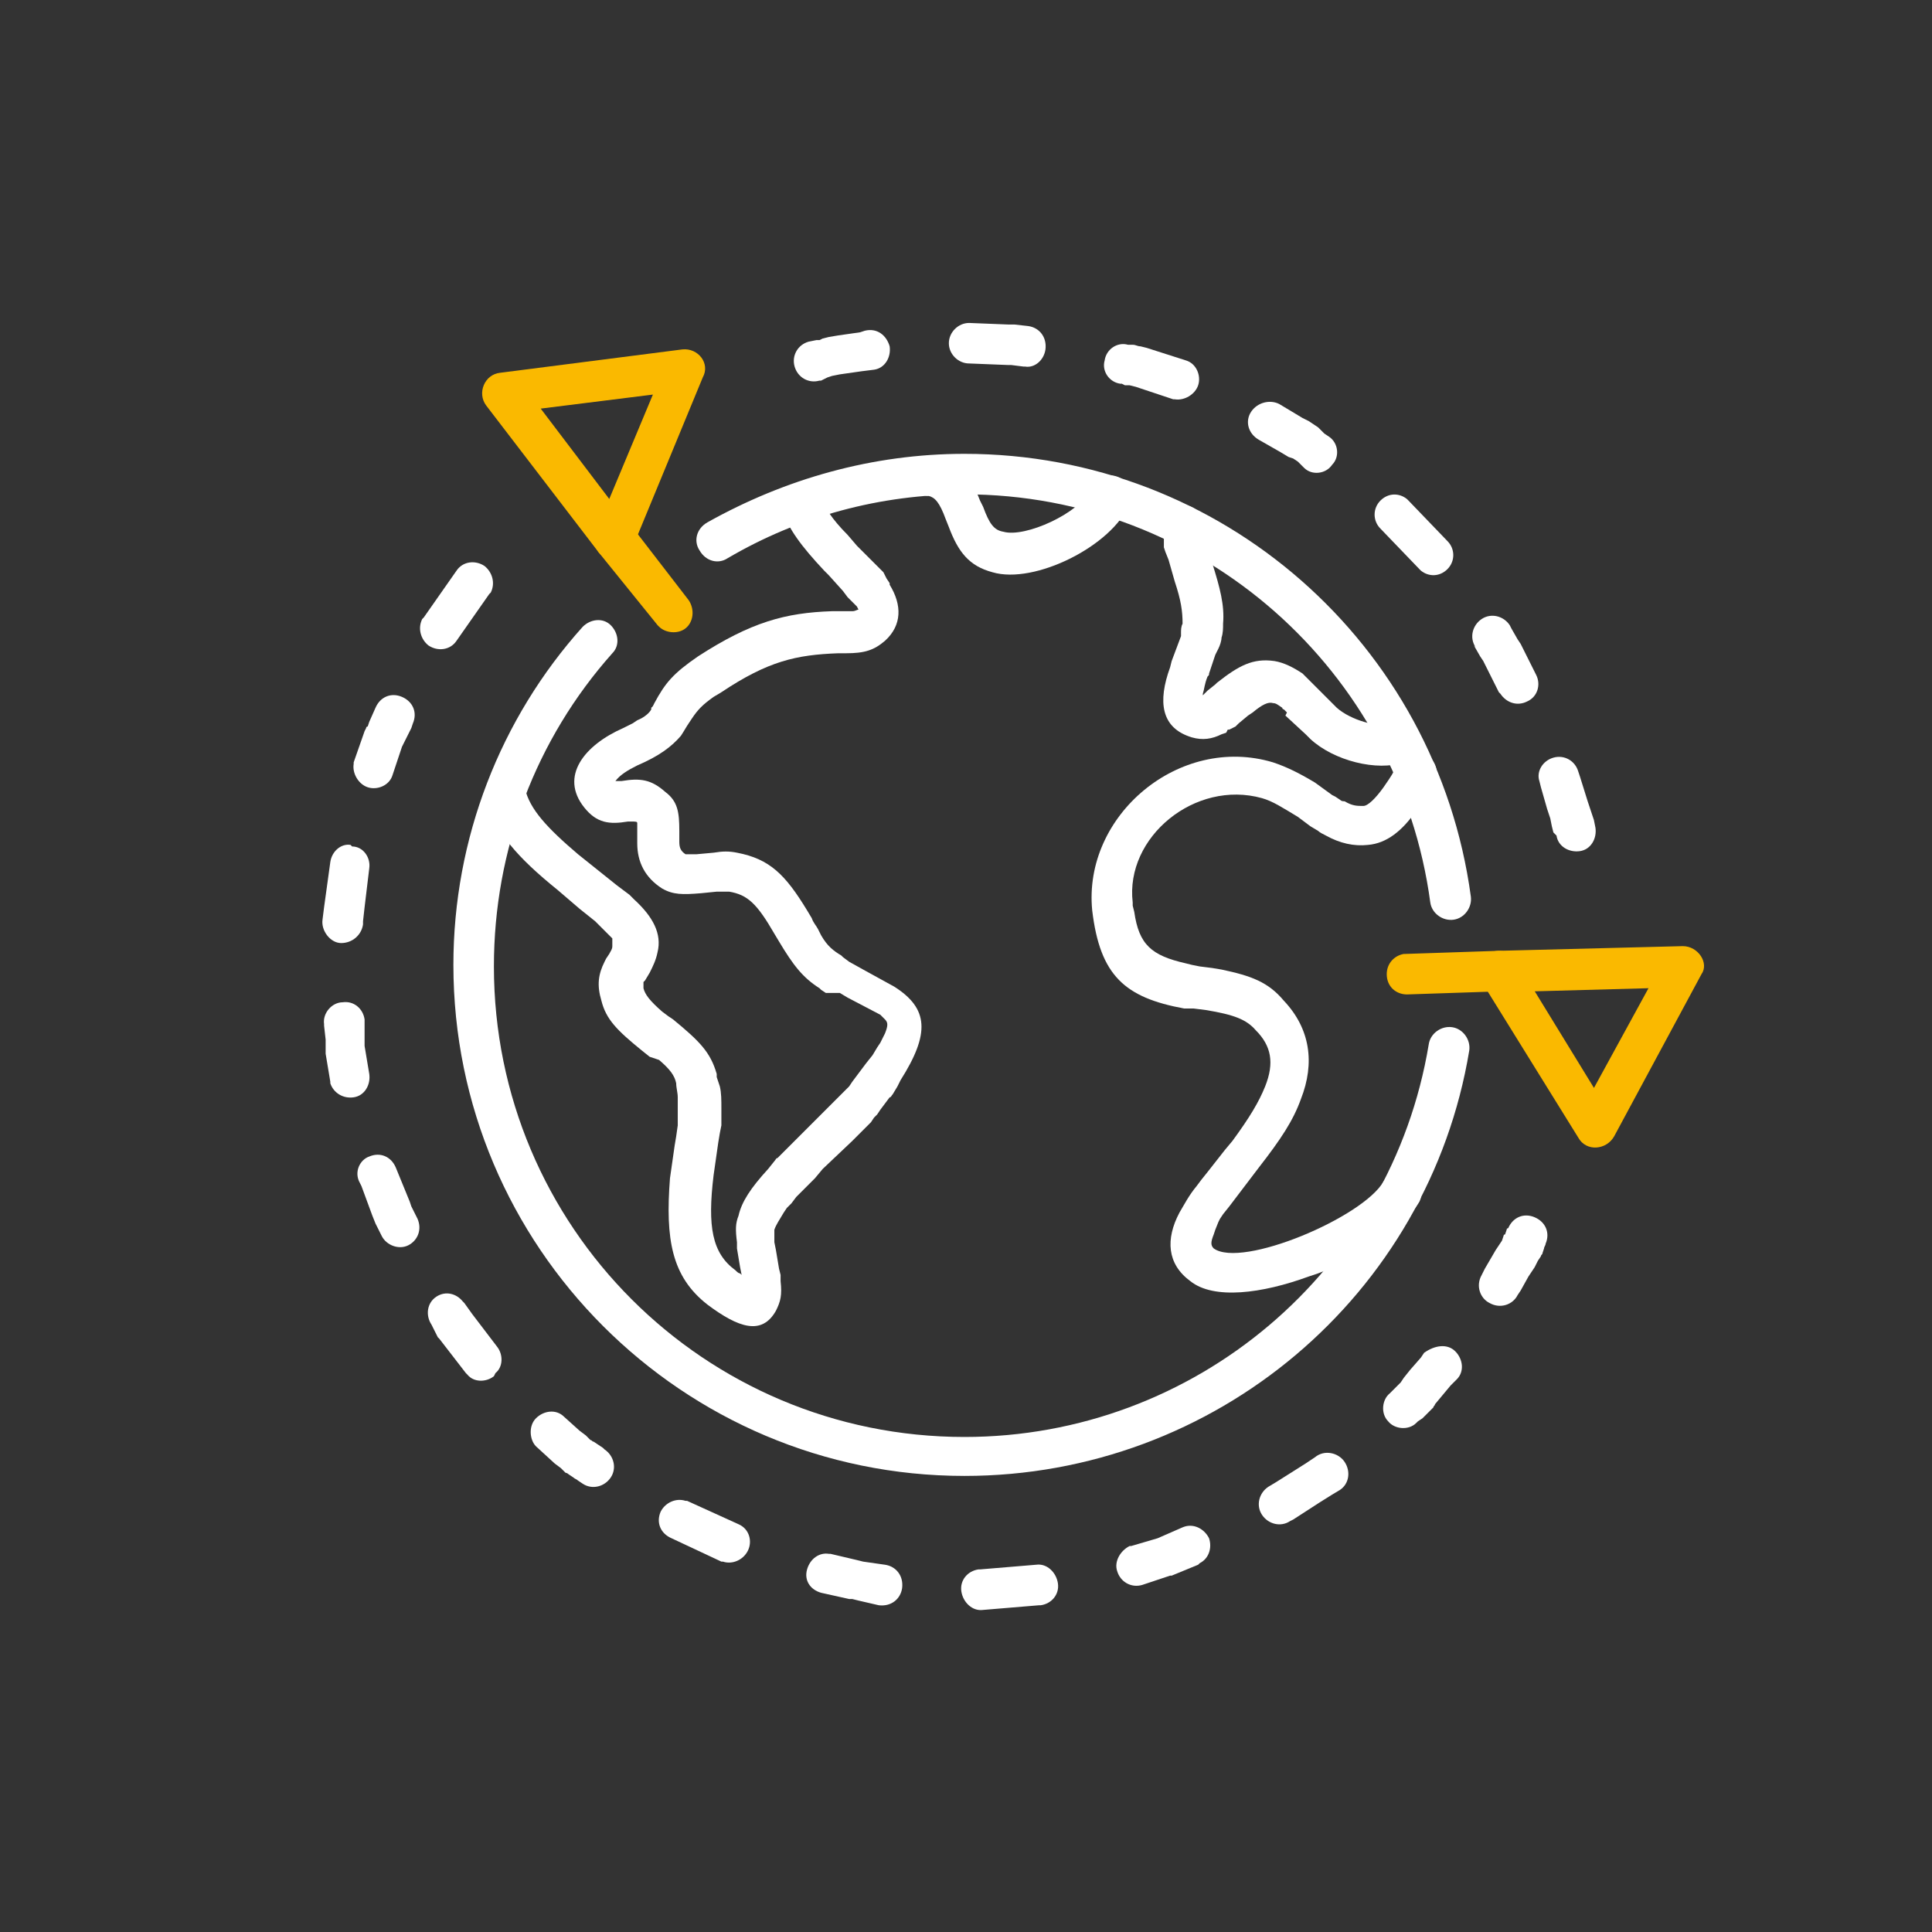
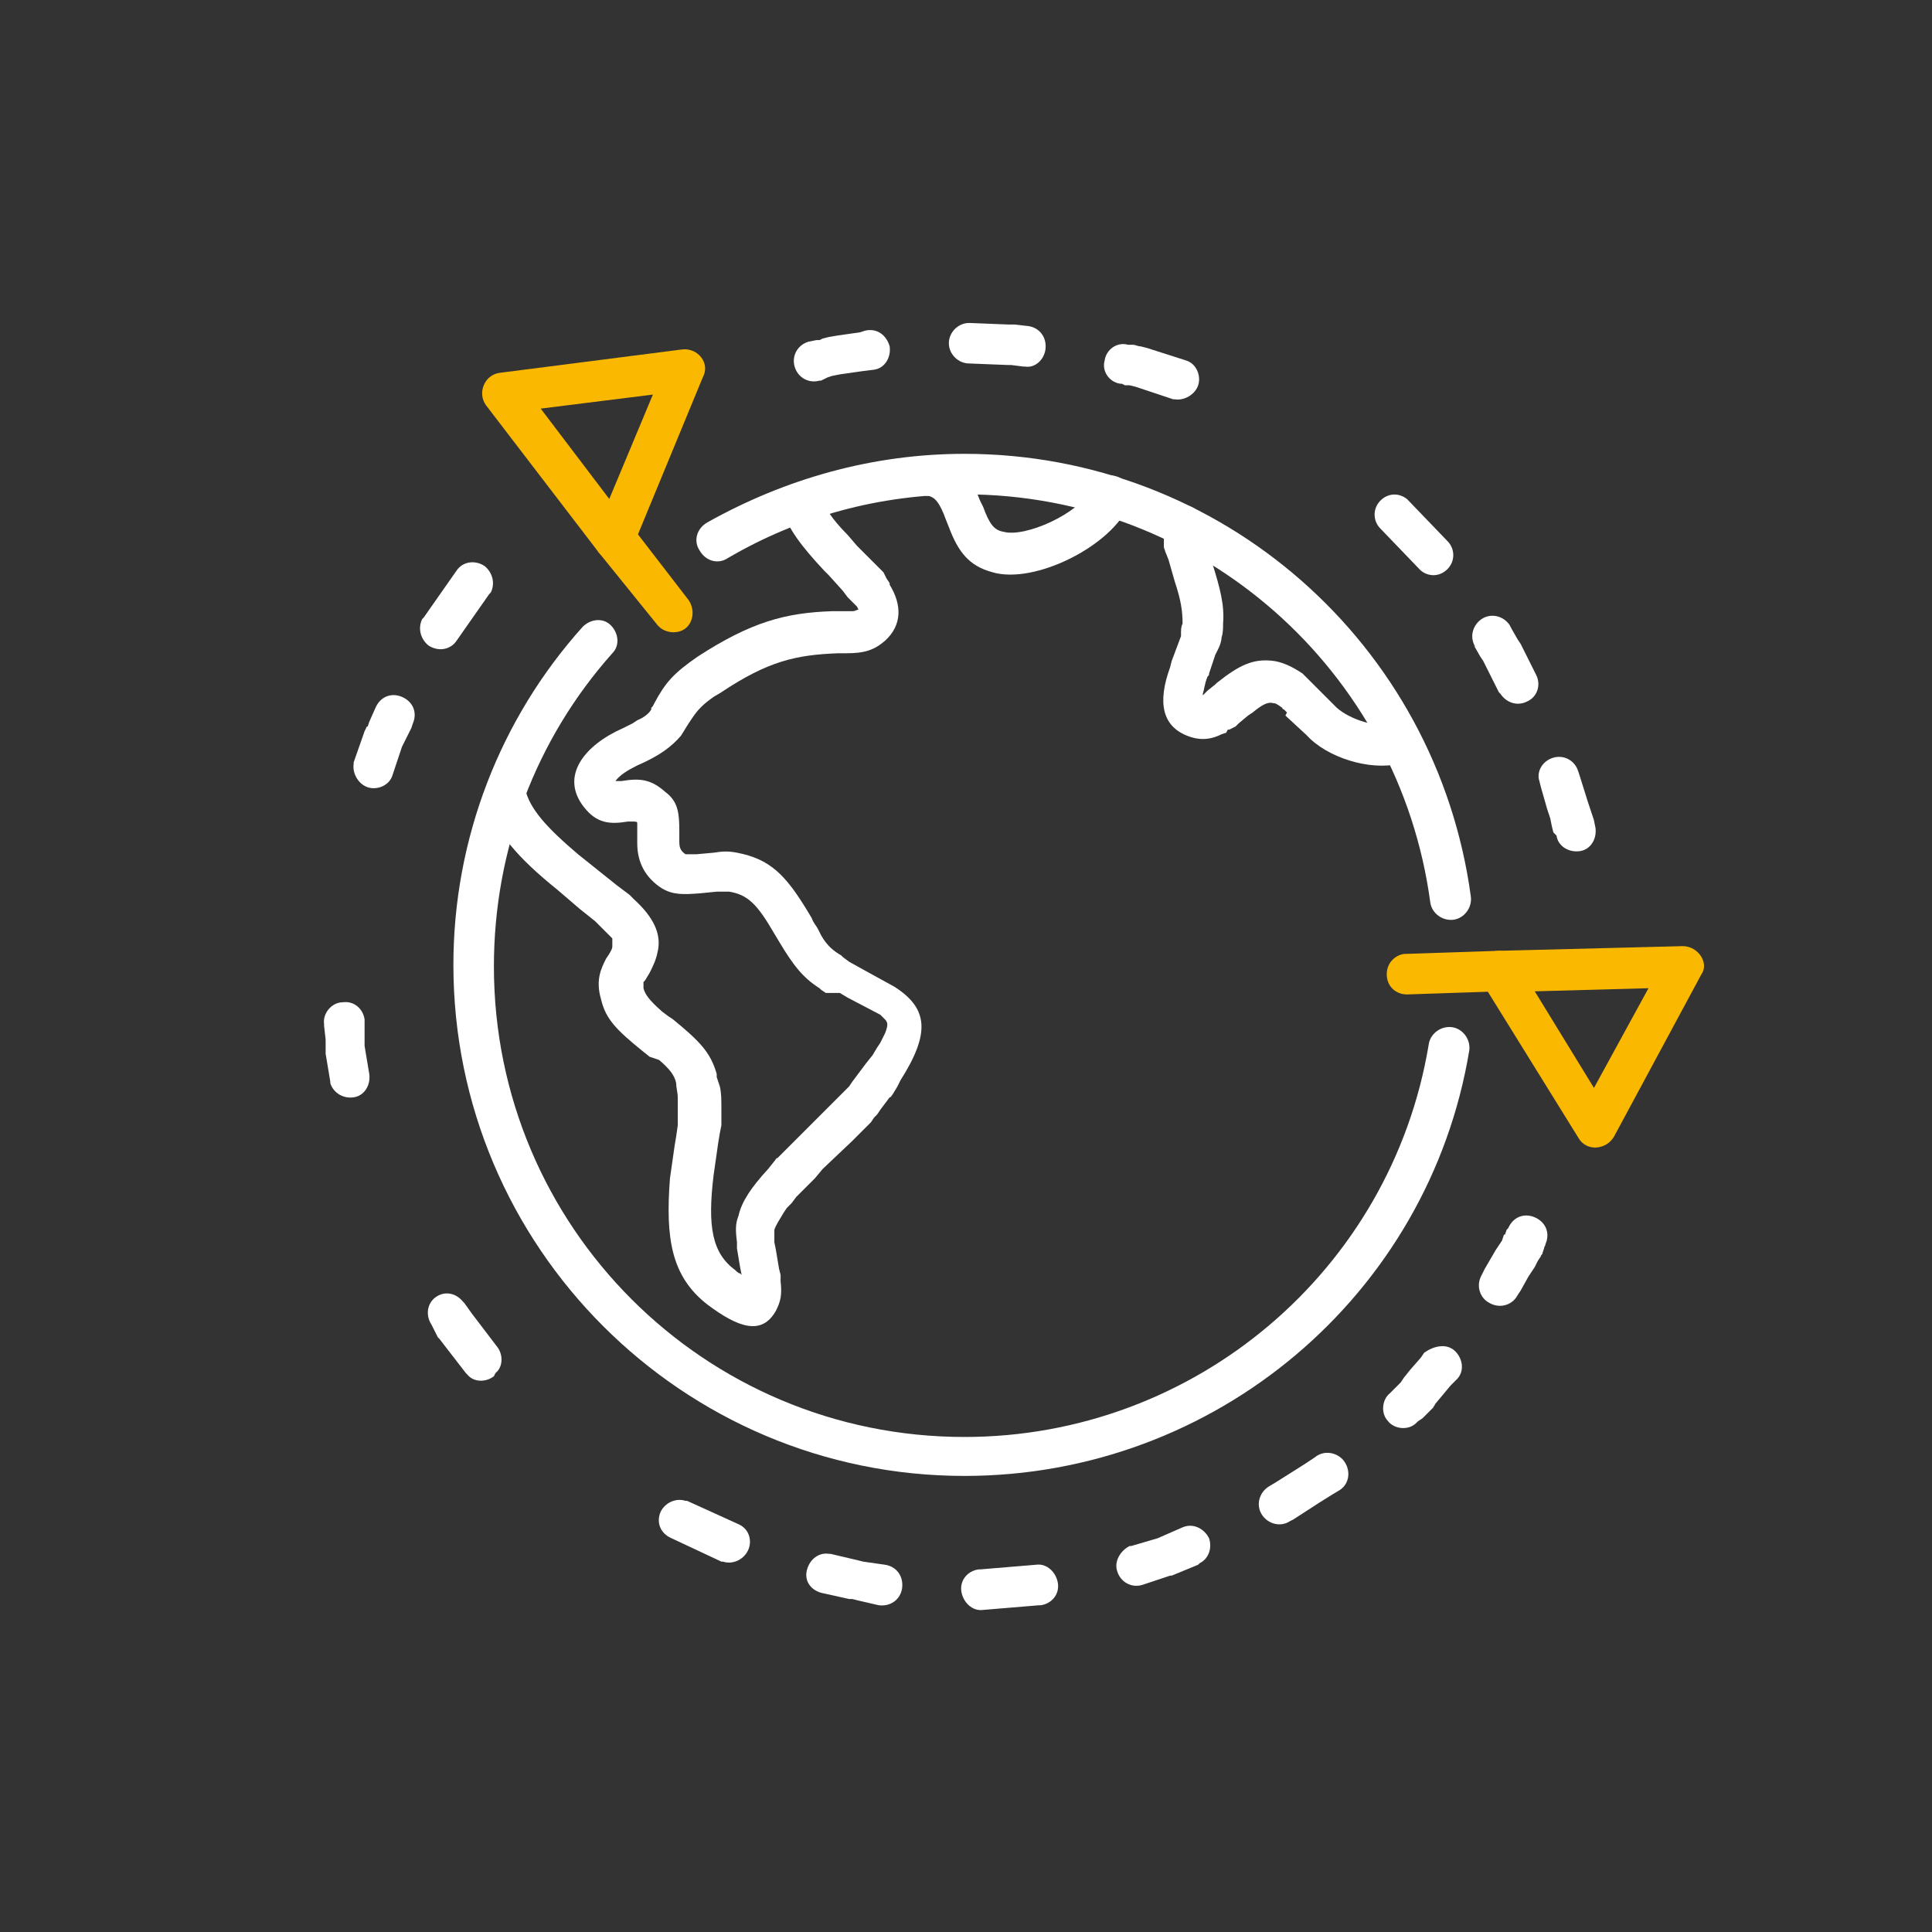
<svg xmlns="http://www.w3.org/2000/svg" version="1.1" id="Calque_1" x="0px" y="0px" viewBox="0 0 124 124" style="enable-background:new 0 0 124 124;" xml:space="preserve">
  <rect x="0" y="0" width="124" height="124" fill="#333333" stroke="none" />
  <style type="text/css">
	.st0{fill:#FAB900;}
	.st1{fill:#FFFFFF;}
</style>
  <g id="Couleur-_x2B_" transform="translate(31.004, 22.425)">
    <path id="Stroke-13" class="st0" d="M12.8,0L1.1,1.5c-1,0.1-1.5,1.3-0.9,2.1L7.4,13c0.6,0.8,1.8,0.6,2.2-0.3l4.5-10.9   C14.6,0.9,13.8-0.1,12.8,0z M10.9,2.9L8.1,9.6L3.7,3.8L10.9,2.9z" />
    <path id="Stroke-15" class="st0" d="M7.7,11.1c0.5-0.4,1.3-0.3,1.7,0.1l0.1,0.1l3.7,4.8c0.4,0.6,0.3,1.4-0.2,1.8   c-0.5,0.4-1.3,0.3-1.7-0.1l-0.1-0.1L7.4,13C7,12.4,7.1,11.6,7.7,11.1z" />
    <path id="Stroke-17" class="st0" d="M77,38.3l-11.8,0.3c-1,0-1.6,1.1-1.1,2l6.2,10c0.5,0.9,1.8,0.8,2.3-0.1l5.6-10.4   C78.7,39.4,78,38.3,77,38.3z M74.8,41l-3.5,6.4l-3.8-6.2L74.8,41z" />
    <path id="Stroke-19" class="st0" d="M65.2,38.6c0.7,0,1.3,0.5,1.3,1.3c0,0.7-0.5,1.2-1.1,1.3l-0.1,0l-6,0.2c-0.7,0-1.3-0.5-1.3-1.3   c0-0.7,0.5-1.2,1.1-1.3l0.1,0L65.2,38.6z" />
  </g>
  <g id="Couleur" transform="translate(20.7, 20.728)">
    <path id="Stroke-1" class="st1" d="M41.2,8.4c16.5,0,30.3,12.2,32.5,28.4c0.1,0.7-0.4,1.4-1.1,1.5c-0.7,0.1-1.4-0.4-1.5-1.1   C69.1,22.3,56.4,11,41.2,11c-5.4,0-10.6,1.4-15.2,4.1c-0.6,0.4-1.4,0.2-1.8-0.5c-0.4-0.6-0.2-1.4,0.5-1.8   C29.7,10,35.3,8.4,41.2,8.4z" />
    <path id="Stroke-3" class="st1" d="M16.7,19.5c0.5-0.5,1.3-0.6,1.8-0.1c0.5,0.5,0.6,1.3,0.1,1.8C13.7,26.7,11,33.8,11,41.3   C11,58,24.5,71.5,41.2,71.5C56,71.5,68.6,60.8,71,46.3c0.1-0.7,0.8-1.2,1.5-1.1c0.7,0.1,1.2,0.8,1.1,1.5   c-2.6,15.7-16.3,27.3-32.4,27.3c-18.1,0-32.8-14.7-32.8-32.8C8.4,33.1,11.4,25.4,16.7,19.5z" />
    <path id="Stroke-5" class="st1" d="M39,8.5l0.1,0c1.7,0.2,2.4,1.1,3.1,2.9l0.2,0.4c0.4,1.1,0.7,1.5,1.3,1.6   c1.4,0.4,4.9-1.2,5.6-2.7l0.1-0.1c0.3-0.7,1-1,1.7-0.7c0.7,0.3,1,1,0.7,1.7c-1.1,2.7-6.1,5.2-8.8,4.4c-1.5-0.4-2.2-1.3-2.8-2.9   L40,12.6c-0.4-1.1-0.7-1.4-1.1-1.5l-0.1,0c-0.7-0.1-1.2-0.8-1.1-1.5C37.8,9,38.4,8.5,39,8.5z" />
    <path id="Stroke-7" class="st1" d="M55.4,11.7c0.7,0.1,1.2,0.7,1.1,1.3l0,0.2l0,0.1l0,0.1l0,0.1l0,0.2l0.1,0.3l0.2,0.5l0.3,0.9   c0.5,1.6,0.8,2.7,0.7,3.9c0,0.3,0,0.6-0.1,0.9c0,0.2-0.1,0.5-0.2,0.7l-0.2,0.4l-0.3,0.9l-0.1,0.3c0,0.1,0,0.1-0.1,0.2   c-0.2,0.5-0.2,0.8-0.3,1.1l0,0.1l0.1-0.1c0,0,0,0,0,0l0.1-0.1l0.1-0.1l0.5-0.4l0.1-0.1c1.4-1.1,2.3-1.6,3.7-1.4   c0.6,0.1,1.2,0.4,1.8,0.8l0.1,0.1l0.3,0.3l0.5,0.5l1.1,1.1l0.2,0.2c0.9,0.8,2.7,1.3,3.4,1c0.7-0.2,1.4,0.1,1.7,0.8   s-0.1,1.4-0.8,1.7c-1.7,0.6-4.5-0.1-6-1.5l-0.1-0.1l-0.2-0.2l-1.3-1.2L61.9,25l-0.2-0.2c0,0-0.1,0-0.1-0.1   c-0.3-0.2-0.4-0.3-0.6-0.3c-0.3-0.1-0.7,0.1-1.3,0.6l-0.3,0.2l-0.6,0.5l-0.2,0.2l-0.2,0.1l-0.2,0.1c0,0-0.1,0-0.1,0L58,26.3   l-0.3,0.1c-0.6,0.3-1.2,0.4-1.9,0.2c-2-0.6-2.2-2.3-1.4-4.5l0.1-0.4l0.6-1.6l0-0.1l0-0.1c0-0.2,0-0.4,0.1-0.6   c0-0.8-0.1-1.5-0.5-2.7l-0.4-1.4l-0.2-0.5L54,14.4c0,0,0-0.1,0-0.1L54,14.1l0-0.2l0-0.2c0,0,0-0.1,0-0.1l0-0.2l0-0.2l0-0.2l0-0.2   c0.1-0.7,0.7-1.2,1.3-1.1L55.4,11.7z" />
-     <path id="Stroke-9" class="st1" d="M70.8,27.7c0.6,0.3,0.9,1.1,0.6,1.7c-0.2,0.5-0.7,1.2-1.2,1.9c-0.9,1.3-1.9,2.1-3.1,2.2   c-0.9,0.1-1.8-0.1-2.7-0.6c-0.2-0.1-0.4-0.2-0.5-0.3l-0.5-0.3l-0.8-0.6c-1-0.6-1.6-1-2.3-1.2c-4.3-1.2-8.8,2.5-8.3,6.7l0,0.2   l0.1,0.4c0.3,2.1,1.1,2.8,3.3,3.3l0.4,0.1l0.5,0.1l0.8,0.1l0.6,0.1c1.9,0.4,3,0.8,4,2c1.7,1.8,2,4,1.1,6.3   c-0.5,1.4-1.3,2.6-2.7,4.4l-1.9,2.5l-0.4,0.5l-0.2,0.3l-0.1,0.2l-0.2,0.5l-0.1,0.3c-0.2,0.5-0.2,0.7,0,0.9c1.8,1.3,9.6-2,10.9-4.3   c0.4-0.6,1.2-0.8,1.8-0.5c0.6,0.4,0.8,1.2,0.5,1.8c-1,1.7-3.6,3.5-6.5,4.6l-0.6,0.2c-3,1.1-6.1,1.5-7.6,0.3   c-1.5-1.1-1.6-2.7-0.7-4.4c0.3-0.5,0.6-1.1,1.1-1.7l0.3-0.4l0.4-0.5l1.1-1.4l0.5-0.6c1.1-1.5,1.7-2.5,2.1-3.5   c0.6-1.5,0.4-2.6-0.6-3.6c-0.6-0.7-1.4-1-3.2-1.3l-0.8-0.1L55.3,44c-3.8-0.7-5.4-2.1-5.9-6.3C48.8,31.6,55,26.4,61,28.2   c0.9,0.3,1.7,0.7,2.7,1.3l1.1,0.8l0.2,0.1l0.3,0.2c0.1,0.1,0.2,0.1,0.3,0.1c0.5,0.3,0.8,0.3,1.2,0.3c0.3,0,0.8-0.5,1.3-1.2   c0.2-0.3,0.5-0.7,0.7-1.1l0.2-0.3l0.1-0.1C69.4,27.7,70.1,27.4,70.8,27.7z" />
    <path id="Stroke-11" class="st1" d="M30.4,10.3c0.6-0.2,1.3,0.1,1.6,0.8l0,0.1c0.2,0.6,0.7,1.4,1.7,2.4l0.6,0.7l1,1l0.4,0.4   l0.3,0.3l0.1,0.2l0.1,0.2l0.2,0.3l0,0.1c0.8,1.3,0.8,2.6-0.3,3.6c-0.7,0.6-1.3,0.8-2.5,0.8l-0.5,0c-2.7,0.1-4.5,0.5-7.5,2.5   L25.1,24c-0.7,0.5-1,0.8-1.4,1.4l-0.2,0.3c-0.2,0.3-0.3,0.5-0.5,0.8c-0.6,0.7-1.4,1.3-2.8,1.9c-0.6,0.3-1.1,0.6-1.4,1l0,0l0,0   c0,0,0,0,0,0l0,0l0,0c0,0,0,0,0,0l0.1,0l0.3,0c1.2-0.2,1.9-0.1,2.8,0.7c0.8,0.6,0.9,1.3,0.9,2.5l0,0.6l0,0.1c0,0.4,0.1,0.6,0.4,0.8   l0,0l0.1,0l0.1,0l0.2,0l0.3,0l1.1-0.1c0.6-0.1,1-0.1,1.5,0c2.1,0.4,3.1,1.4,4.5,3.7l0.3,0.5c0.1,0.3,0.3,0.5,0.4,0.7l0.2,0.4   c0.4,0.7,0.8,1,1.3,1.3l0.1,0.1l0.4,0.3l0.9,0.5l2,1.1l0,0c2.2,1.4,2.3,3,0.4,6L36.9,49l-0.3,0.5c-0.1,0.1-0.1,0.2-0.2,0.2   l-0.6,0.8l-0.2,0.3L35.4,51l-0.2,0.3l-0.4,0.4L34,52.5l-1.9,1.8l-0.5,0.6l-0.4,0.4l-0.4,0.4l-0.4,0.4l-0.3,0.4   c-0.1,0.1-0.2,0.2-0.3,0.3l-0.2,0.3c-0.3,0.5-0.5,0.8-0.6,1.1l0,0l0,0.1l0,0.1l0,0.2l0,0.4l0.1,0.5l0.2,1.2l0.1,0.4l0,0.4   c0.1,0.9,0,1.3-0.3,1.9c-0.9,1.6-2.4,1.1-4.4-0.4c-2.3-1.8-2.7-4.2-2.4-8.1l0.1-0.7l0.2-1.4l0.1-0.6l0.1-0.7l0-0.4l0-0.4   c0-0.1,0-0.1,0-0.2l0-0.3c0-0.1,0-0.1,0-0.2l0-0.3c0-0.3-0.1-0.6-0.1-0.9c-0.1-0.5-0.4-0.9-1.1-1.5L21,47.1l-0.5-0.4   c-1.6-1.3-2.3-2-2.6-3.2c-0.3-1-0.2-1.7,0.2-2.5l0.1-0.2l0.2-0.3c0.1-0.2,0.2-0.3,0.2-0.5l0-0.1l0,0l0,0l0-0.1l0-0.1l0-0.1l0-0.1   l-0.1-0.1l-0.1-0.1l-0.2-0.2l-0.3-0.3l-0.4-0.4l-1-0.8l-1.4-1.2c-2.6-2.1-4-3.7-4.6-5.8c-0.2-0.7,0.2-1.4,0.9-1.6s1.4,0.2,1.6,0.9   c0.3,1.3,1.4,2.5,3.4,4.2l1,0.8l1,0.8l0.5,0.4l0.4,0.3l0.4,0.3c0.1,0.1,0.2,0.2,0.3,0.3c1.2,1.1,1.8,2.2,1.5,3.4   c-0.1,0.5-0.3,0.9-0.5,1.3l-0.3,0.5l-0.1,0.1c0,0.1,0,0.1,0,0.2l0,0.2c0.1,0.4,0.4,0.8,1.2,1.5l0.4,0.3l0.3,0.2   c1.7,1.4,2.4,2.1,2.8,3.5l0,0.2l0.1,0.3l0.1,0.3c0.1,0.4,0.1,0.9,0.1,1.4l0,0.4c0,0.1,0,0.1,0,0.2l0,0.5l-0.1,0.5l-0.1,0.6   l-0.3,2.1c-0.4,3.3-0.1,5,1.4,6.1c0.1,0.1,0.2,0.2,0.3,0.2l0.1,0.1l-0.1-0.5l-0.2-1.2l0-0.4c-0.1-0.8-0.1-1.2,0.1-1.7   c0.2-0.9,0.8-1.8,1.9-3l0.4-0.5c0.1-0.1,0.1-0.2,0.2-0.2l0.5-0.5c0.1-0.1,0.2-0.2,0.3-0.3l0.8-0.8l2.1-2.1l0.7-0.7l0.2-0.2l0.2-0.3   l0.3-0.4l0.6-0.8l0.4-0.5l0.3-0.5l0.2-0.3l0.1-0.2l0.1-0.2l0.1-0.2c0.2-0.5,0.2-0.7,0-0.9l-0.1-0.1c0,0,0,0,0,0l-0.1-0.1l-0.1-0.1   l-2.1-1.1l-0.5-0.3L32.3,43l-0.3-0.2c0,0-0.1-0.1-0.1-0.1c-1.1-0.7-1.7-1.5-2.6-3L29,39.2c-1.1-1.9-1.7-2.5-2.9-2.7   c-0.1,0-0.2,0-0.3,0l-0.2,0l-0.3,0l-1,0.1c-1.2,0.1-1.8,0.1-2.5-0.3c-1.1-0.7-1.6-1.7-1.6-2.9l0-0.2l0-0.2l0-0.9c0,0,0,0,0,0   C20.2,32,20.1,32,19.8,32l-0.2,0c-1.2,0.2-2,0.1-2.8-0.9c-1.6-2,0-4,2.5-5.1c0.2-0.1,0.4-0.2,0.6-0.3l0.3-0.2   c0.5-0.2,0.8-0.5,0.9-0.7l0-0.1l0.1-0.1l0.1-0.2c0.7-1.3,1.2-1.9,2.8-3c3.4-2.2,5.6-2.8,8.6-2.9l0.7,0l0.3,0c0,0,0.1,0,0.1,0l0.2,0   c0.2,0,0.3-0.1,0.4-0.1l0,0c0,0,0,0,0,0l-0.1-0.2L34,17.9l-0.1-0.1l-0.2-0.2l-0.3-0.4l-0.9-1l-0.3-0.3c-1.5-1.6-2.3-2.7-2.7-3.9   C29.3,11.2,29.7,10.5,30.4,10.3z" />
-     <path id="Stroke-21" class="st1" d="M76.1,58.1c0.3-0.7,1-1,1.7-0.7c0.7,0.3,1,1,0.7,1.7c0,0.1-0.1,0.2-0.1,0.3l-0.1,0.3   c0,0.1-0.1,0.1-0.1,0.2L78,60.2l-0.2,0.4l-0.4,0.6l-0.5,0.9l-0.2,0.3c-0.3,0.6-1.1,0.9-1.8,0.5c-0.6-0.3-0.9-1.1-0.5-1.8l0.2-0.4   l0.7-1.2l0.2-0.3l0.2-0.3l0.1-0.3c0,0,0-0.1,0.1-0.1l0.1-0.3C76,58.2,76,58.1,76.1,58.1z" />
+     <path id="Stroke-21" class="st1" d="M76.1,58.1c0.3-0.7,1-1,1.7-0.7c0.7,0.3,1,1,0.7,1.7c0,0.1-0.1,0.2-0.1,0.3l-0.1,0.3   c0,0.1-0.1,0.1-0.1,0.2L78,60.2l-0.2,0.4l-0.4,0.6l-0.5,0.9l-0.2,0.3c-0.3,0.6-1.1,0.9-1.8,0.5c-0.6-0.3-0.9-1.1-0.5-1.8l0.2-0.4   l0.7-1.2l0.2-0.3l0.2-0.3l0.1-0.3c0,0,0-0.1,0.1-0.1l0.1-0.3z" />
    <path id="Stroke-23" class="st1" d="M72.7,66c0.5,0.5,0.6,1.3,0.1,1.8l-0.4,0.4l-0.5,0.6l-0.5,0.6c0,0.1-0.1,0.1-0.1,0.2L71,69.9   l-0.3,0.3c0,0-0.1,0.1-0.1,0.1l-0.3,0.2c0,0-0.1,0.1-0.1,0.1c-0.5,0.5-1.4,0.4-1.8-0.1c-0.5-0.5-0.4-1.4,0.1-1.8l0.1-0.1l0.2-0.2   l0.2-0.2l0.2-0.2l0.2-0.3l0.4-0.5l0.7-0.8l0.2-0.3C71.4,65.6,72.2,65.5,72.7,66z" />
    <path id="Stroke-25" class="st1" d="M65.6,73.1c0.4,0.6,0.3,1.4-0.3,1.8l-0.5,0.3L64,75.7l-1.7,1.1l-0.2,0.1   c-0.6,0.4-1.4,0.2-1.8-0.4s-0.2-1.4,0.4-1.8l0.5-0.3l1.9-1.2l0.6-0.4C64.3,72.3,65.2,72.5,65.6,73.1z" />
    <path id="Stroke-27" class="st1" d="M55.2,77.3c0.7-0.3,1.4,0.1,1.7,0.7c0.2,0.6,0,1.3-0.6,1.6l-0.1,0.1l-1.7,0.7l-0.1,0L52.6,81   c-0.7,0.2-1.4-0.2-1.6-0.9c-0.2-0.6,0.2-1.3,0.8-1.6l0.1,0l1.7-0.5L55.2,77.3z" />
    <path id="Stroke-29" class="st1" d="M45.8,79.7c0.7-0.1,1.3,0.5,1.4,1.2c0.1,0.7-0.4,1.3-1.1,1.4l-0.1,0l-3.6,0.3   c-0.7,0.1-1.3-0.5-1.4-1.2c-0.1-0.7,0.4-1.3,1.1-1.4l0.1,0L45.8,79.7z" />
    <path id="Stroke-31" class="st1" d="M31.1,80c0.2-0.7,0.8-1.1,1.4-1l0.1,0l1.7,0.4l0.4,0.1l1.4,0.2c0.7,0.1,1.2,0.7,1.1,1.5   c-0.1,0.7-0.7,1.2-1.5,1.1L34.4,82L34,81.9l-0.2,0L32,81.5C31.3,81.3,30.9,80.7,31.1,80z" />
    <path id="Stroke-33" class="st1" d="M21.7,76.3c0.3-0.6,1-0.9,1.6-0.7l0.1,0l3.3,1.5c0.7,0.3,0.9,1.1,0.6,1.7   c-0.3,0.6-1,0.9-1.6,0.7l-0.1,0L22.4,78C21.7,77.7,21.4,77,21.7,76.3z" />
-     <path id="Stroke-35" class="st1" d="M13.7,70.3c0.5-0.5,1.3-0.6,1.8-0.1l1,0.9l0.4,0.3l0.3,0.3c0.1,0,0.1,0.1,0.2,0.1l0.3,0.2   l0.3,0.2c0,0,0.1,0.1,0.1,0.1c0.6,0.4,0.8,1.2,0.4,1.8c-0.4,0.6-1.2,0.8-1.8,0.4l-0.3-0.2c-0.1-0.1-0.2-0.1-0.3-0.2l-0.3-0.2   c0,0-0.1-0.1-0.2-0.1l-0.3-0.3l-0.4-0.3l-1.2-1.1C13.3,71.7,13.2,70.8,13.7,70.3z" />
    <path id="Stroke-37" class="st1" d="M7.3,62.5c0.6-0.4,1.3-0.2,1.7,0.3l0.1,0.1l0.5,0.7l1.6,2.1c0.4,0.5,0.4,1.3-0.1,1.7L11,67.6   c-0.5,0.4-1.3,0.4-1.7-0.1l-0.1-0.1l-1.7-2.2l-0.1-0.1L7,64.3C6.6,63.7,6.7,62.9,7.3,62.5z" />
-     <path id="Stroke-39" class="st1" d="M3,53.5c0.7-0.3,1.4,0,1.7,0.7l0.9,2.2l0.1,0.3l0.2,0.4l0.2,0.4c0.3,0.7,0,1.4-0.6,1.7   s-1.4,0-1.7-0.6l-0.2-0.4l-0.2-0.4l-0.2-0.5l-0.7-1.9l-0.1-0.2C2,54.5,2.4,53.7,3,53.5z" />
    <path id="Stroke-41" class="st1" d="M1.3,43.6C2,43.5,2.6,44,2.7,44.7l0,0.5l0,0.6l0,0.3l0,0.3l0.3,1.8c0.1,0.7-0.3,1.4-1,1.5   c-0.7,0.1-1.3-0.3-1.5-0.9l0-0.1l-0.3-1.8l0-0.3l0-0.3l0-0.3l-0.1-0.9c0,0,0-0.1,0-0.1C0,44.3,0.6,43.6,1.3,43.6z" />
-     <path id="Stroke-43" class="st1" d="M1.9,33.6C2.6,33.6,3.1,34.3,3,35l-0.3,2.5l-0.1,0.9c0,0.1,0,0.1,0,0.2   c-0.1,0.7-0.7,1.2-1.4,1.2S-0.1,39,0,38.3l0.1-0.8l0.4-2.9c0.1-0.7,0.7-1.2,1.3-1.1L1.9,33.6z" />
    <path id="Stroke-45" class="st1" d="M3.4,24.7c0.3-0.7,1-1,1.7-0.7c0.7,0.3,1,1,0.7,1.7L5.7,26l-0.4,0.8L5.2,27l-0.1,0.2l-0.6,1.8   c-0.2,0.7-1,1-1.6,0.8c-0.6-0.2-1-0.9-0.9-1.5l0-0.1l0.7-2L2.8,26c0,0,0-0.1,0.1-0.1L3,25.6L3.4,24.7C3.4,24.8,3.4,24.8,3.4,24.7z" />
    <path id="Stroke-47" class="st1" d="M8.6,15.9c0.4-0.6,1.2-0.7,1.8-0.3c0.5,0.4,0.7,1.1,0.4,1.7l-0.1,0.1l-2.1,3   c-0.4,0.6-1.2,0.7-1.8,0.3c-0.5-0.4-0.7-1.1-0.4-1.7l0.1-0.1L8.6,15.9z" />
    <path id="Stroke-49" class="st1" d="M36.4,1.5c0.1,0.7-0.3,1.4-1,1.5l-0.8,0.1l-1.4,0.2l-0.5,0.1l-0.3,0.1L32,3.7c0,0-0.1,0-0.1,0   c-0.7,0.2-1.4-0.2-1.6-0.9s0.2-1.4,0.9-1.6l0.5-0.1c0.1,0,0.1,0,0.2,0L32.1,1l0.4-0.1l0.6-0.1l1.4-0.2l0.3-0.1   C35.6,0.3,36.2,0.8,36.4,1.5z" />
    <path id="Stroke-51" class="st1" d="M41.5,0L44,0.1c0,0,0.1,0,0.1,0l0.3,0l0.9,0.1c0.7,0.1,1.2,0.7,1.1,1.5   c-0.1,0.7-0.7,1.2-1.3,1.1l-0.1,0l-0.8-0.1l-0.2,0l-2.5-0.1c-0.7,0-1.3-0.6-1.3-1.3C40.2,0.6,40.8,0,41.5,0z" />
    <path id="Stroke-53" class="st1" d="M50.2,2.4c0.1-0.7,0.8-1.2,1.5-1L52,1.4c0.2,0,0.3,0.1,0.5,0.1l0.4,0.1l2.5,0.8   c0.7,0.2,1,1,0.8,1.6c-0.2,0.6-0.9,1-1.5,0.9l-0.1,0l-2.4-0.8L51.8,4L51.5,4l-0.2-0.1c0,0-0.1,0-0.1,0C50.5,3.8,50,3.1,50.2,2.4z" />
-     <path id="Stroke-55" class="st1" d="M59.6,5.7c0.4-0.6,1.2-0.8,1.8-0.5l1.5,0.9l0.4,0.2l0.3,0.2l0.3,0.2L64.2,7   c0,0,0.1,0.1,0.1,0.1l0.3,0.2c0.6,0.4,0.7,1.3,0.2,1.8c-0.4,0.6-1.3,0.7-1.8,0.2l-0.1-0.1l-0.2-0.2c0,0-0.1-0.1-0.1-0.1l-0.3-0.2   L62,8.6l-0.5-0.3l-1.4-0.8C59.4,7.1,59.2,6.3,59.6,5.7z" />
    <path id="Stroke-57" class="st1" d="M67.9,11.4c0.5-0.5,1.2-0.5,1.7-0.1l0.1,0.1l2.5,2.6c0.5,0.5,0.5,1.3,0,1.8   c-0.5,0.5-1.2,0.5-1.7,0.1l-0.1-0.1l-2.5-2.6C67.4,12.7,67.4,11.9,67.9,11.4z" />
    <path id="Stroke-59" class="st1" d="M74.4,19c0.6-0.4,1.4-0.2,1.8,0.4l0.1,0.2l0.4,0.7l0.2,0.3l0.1,0.2l0.1,0.2l0.8,1.6   c0.3,0.6,0.1,1.4-0.6,1.7c-0.6,0.3-1.3,0.1-1.7-0.5l-0.1-0.1l-0.8-1.6l-0.1-0.2l-0.1-0.2l-0.2-0.3l-0.4-0.7L74,20.8   C73.6,20.2,73.8,19.4,74.4,19z" />
    <path id="Stroke-61" class="st1" d="M79,27.9c0.7-0.2,1.4,0.2,1.6,0.9l0.1,0.3l0.5,1.6l0.2,0.6l0.1,0.3l0.1,0.3l0.1,0.5   c0.1,0.7-0.3,1.4-1,1.5c-0.7,0.1-1.4-0.3-1.5-1L79,32.7l-0.1-0.4l-0.1-0.5l-0.2-0.6l-0.4-1.4l-0.1-0.4C77.9,28.8,78.3,28.1,79,27.9   z" />
  </g>
</svg>